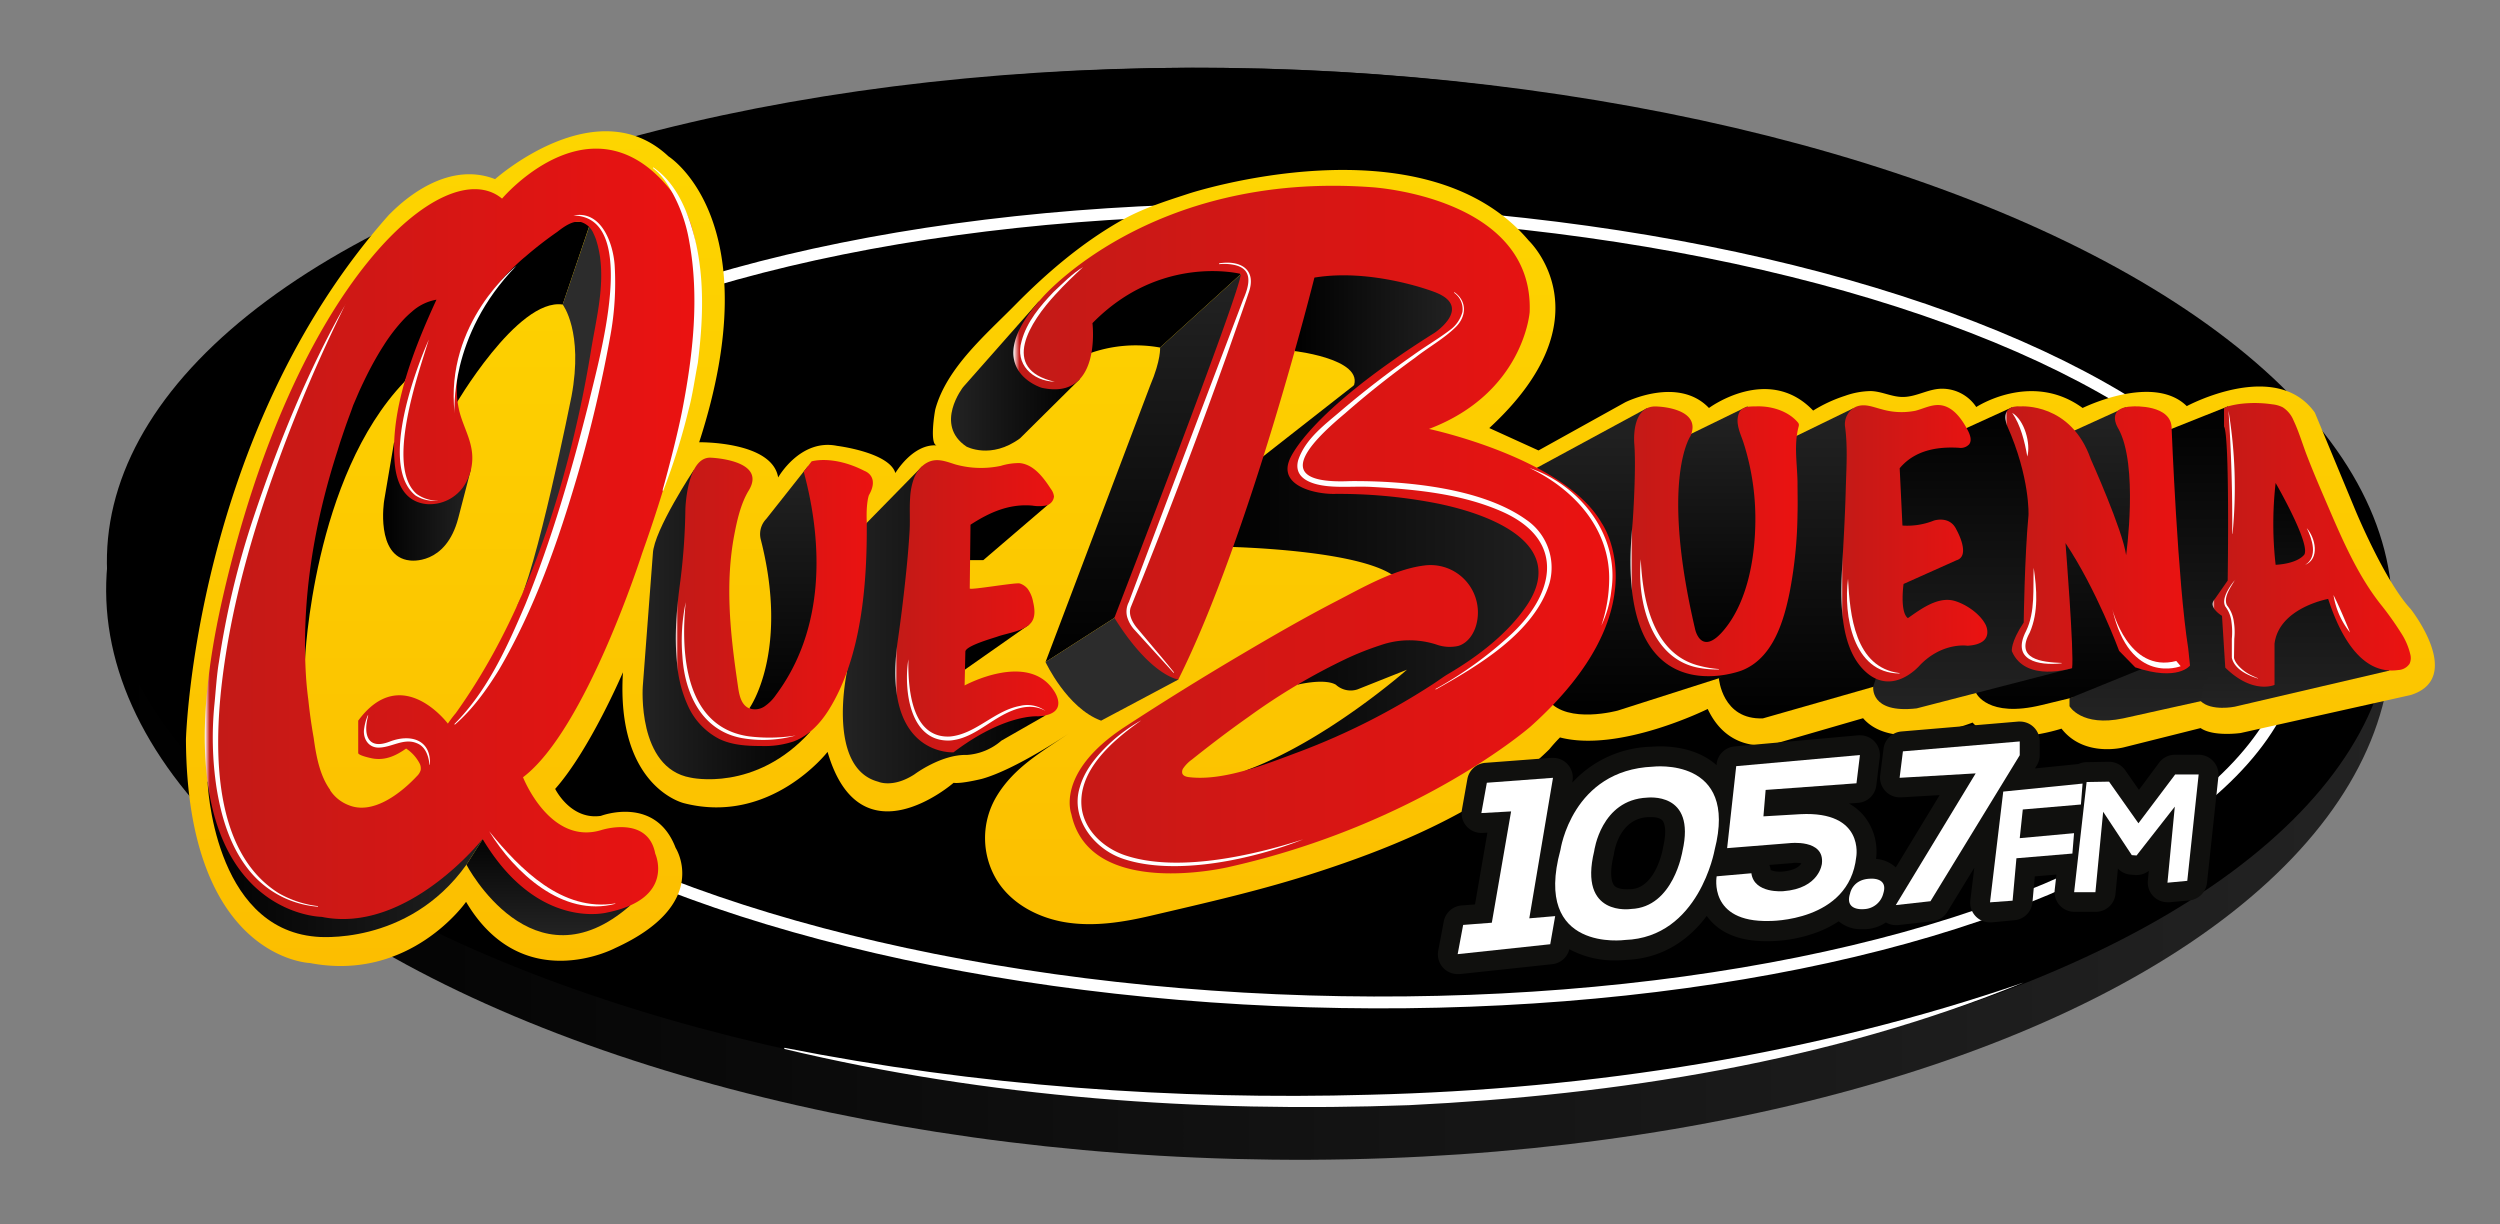
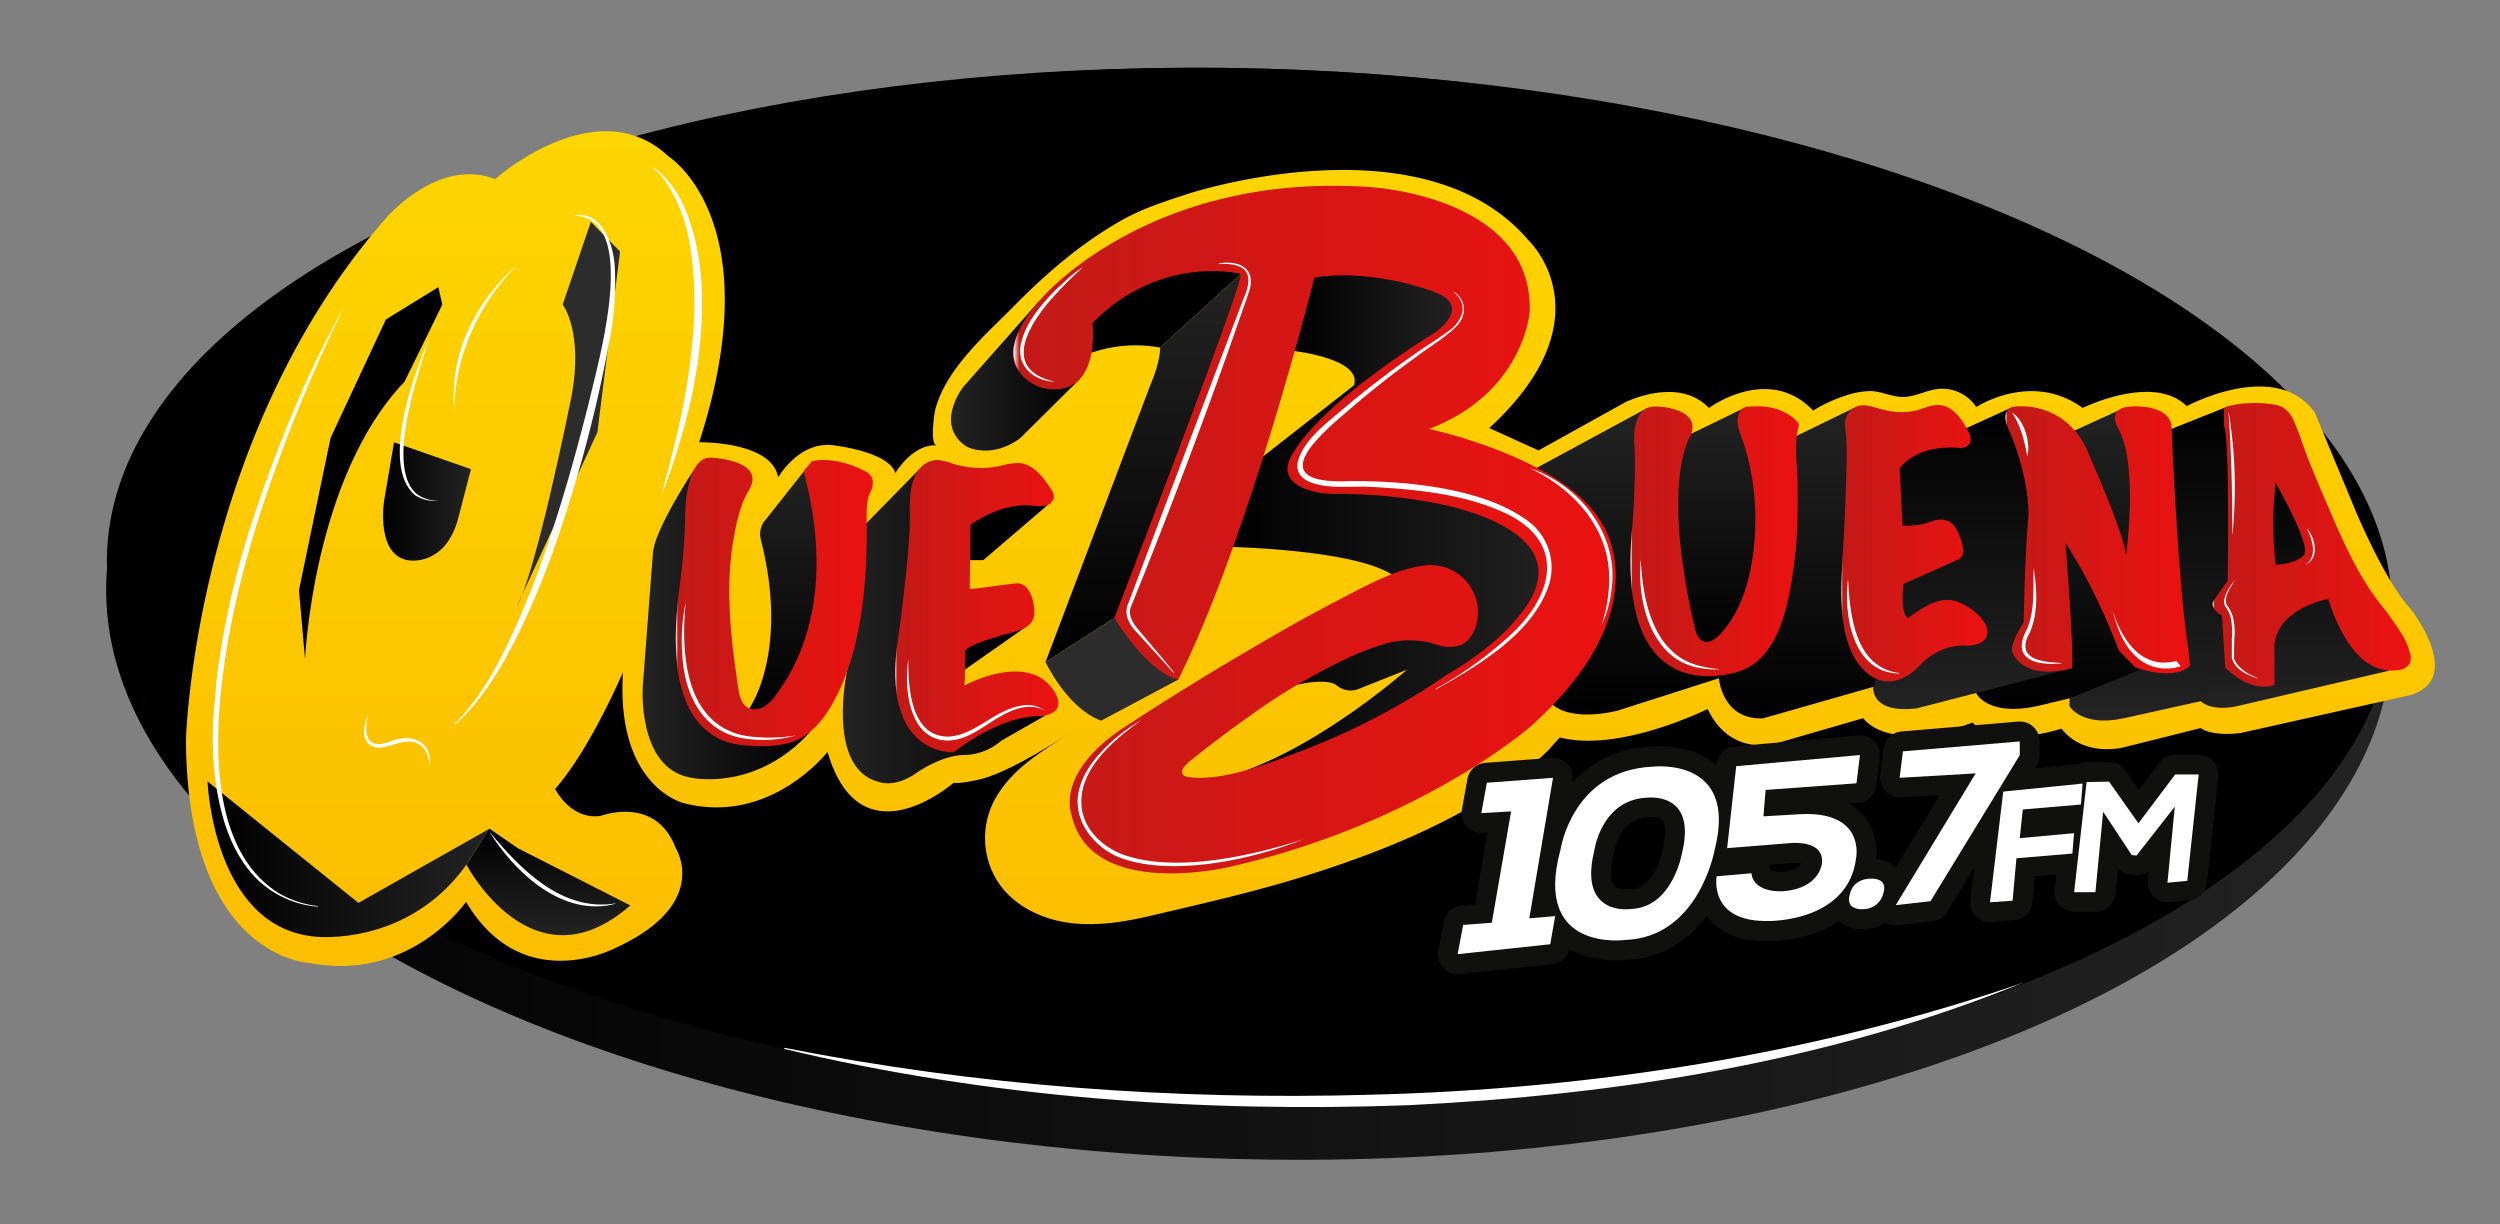
<svg xmlns="http://www.w3.org/2000/svg" xmlns:xlink="http://www.w3.org/1999/xlink" id="Capa_1" data-name="Capa 1" viewBox="0 0 633 310">
  <rect x="0" y="0" width="633" height="310" fill="#808080" stroke="none" />
  <defs>
    <style>.cls-1{fill:url(#Degradado_sin_nombre_19);}.cls-2{fill:none;stroke:#fff;stroke-miterlimit:10;stroke-width:3px;}.cls-3{fill:#fff;}.cls-4{fill:url(#Degradado_sin_nombre_25);}.cls-5{fill:url(#Degradado_sin_nombre_16);}.cls-6{fill:url(#Degradado_sin_nombre_16-2);}.cls-7{fill:url(#Degradado_sin_nombre_16-3);}.cls-8{fill:#2c2c2c;}.cls-9{fill:url(#Degradado_sin_nombre_19-2);}.cls-10{fill:url(#Degradado_sin_nombre_19-3);}.cls-11{fill:url(#Degradado_sin_nombre_19-4);}.cls-12{fill:url(#Degradado_sin_nombre_19-5);}.cls-13{fill:url(#Degradado_sin_nombre_19-6);}.cls-14{fill:url(#Degradado_sin_nombre_19-7);}.cls-15{fill:url(#Degradado_sin_nombre_19-8);}.cls-16{fill:url(#Degradado_sin_nombre_19-9);}.cls-17{fill:url(#Degradado_sin_nombre_19-10);}.cls-18{fill:url(#Degradado_sin_nombre_19-11);}.cls-19{fill:url(#Degradado_sin_nombre_19-12);}.cls-20{fill:url(#Degradado_sin_nombre_19-13);}.cls-21{fill:url(#Degradado_sin_nombre_19-14);}.cls-22{fill:url(#Degradado_sin_nombre_19-15);}.cls-23{fill:url(#Degradado_sin_nombre_5);}.cls-24{fill:url(#Degradado_sin_nombre_5-2);}.cls-25{fill:url(#Degradado_sin_nombre_5-3);}.cls-26{fill:url(#Degradado_sin_nombre_5-4);}.cls-27{fill:url(#Degradado_sin_nombre_5-5);}.cls-28{fill:url(#Degradado_sin_nombre_5-6);}.cls-29{fill:url(#Degradado_sin_nombre_5-7);}.cls-30{fill:url(#Degradado_sin_nombre_5-8);}.cls-31{fill:#10100e;}</style>
    <linearGradient id="Degradado_sin_nombre_19" x1="605.54" y1="155.42" x2="26.88" y2="155.42" gradientTransform="translate(462.95 -164.91) rotate(88.44)" gradientUnits="userSpaceOnUse">
      <stop offset="0" stop-color="#232323" />
      <stop offset="1" />
    </linearGradient>
    <linearGradient id="Degradado_sin_nombre_25" x1="331.86" y1="244.72" x2="331.86" y2="33.23" gradientUnits="userSpaceOnUse">
      <stop offset="0" stop-color="#fcbe00" />
      <stop offset="1" stop-color="#fdd500" />
    </linearGradient>
    <linearGradient id="Degradado_sin_nombre_16" x1="138.85" y1="209.84" x2="138.85" y2="236.8" gradientUnits="userSpaceOnUse">
      <stop offset="0" />
      <stop offset="1" stop-color="#232323" />
    </linearGradient>
    <linearGradient id="Degradado_sin_nombre_16-2" x1="52.55" y1="217.57" x2="123.91" y2="217.57" xlink:href="#Degradado_sin_nombre_16" />
    <linearGradient id="Degradado_sin_nombre_16-3" x1="97.01" y1="126.97" x2="119.25" y2="126.97" xlink:href="#Degradado_sin_nombre_16" />
    <linearGradient id="Degradado_sin_nombre_19-2" x1="162.7" y1="158.13" x2="205.21" y2="158.13" gradientTransform="matrix(1, 0, 0, 1, 0, 0)" xlink:href="#Degradado_sin_nombre_19" />
    <linearGradient id="Degradado_sin_nombre_19-3" x1="198.8" y1="118.08" x2="198.8" y2="181.15" gradientTransform="matrix(1, 0, 0, 1, 0, 0)" xlink:href="#Degradado_sin_nombre_19" />
    <linearGradient id="Degradado_sin_nombre_19-4" x1="213.41" y1="158.14" x2="264.73" y2="158.14" gradientTransform="matrix(1, 0, 0, 1, 0, 0)" xlink:href="#Degradado_sin_nombre_19" />
    <linearGradient id="Degradado_sin_nombre_19-5" x1="240.79" y1="95.22" x2="273.35" y2="95.22" gradientTransform="matrix(1, 0, 0, 1, 0, 0)" xlink:href="#Degradado_sin_nombre_19" />
    <linearGradient id="Degradado_sin_nombre_19-6" x1="289.97" y1="69.36" x2="289.97" y2="167.63" gradientTransform="matrix(1, 0, 0, 1, 0, 0)" xlink:href="#Degradado_sin_nombre_19" />
    <linearGradient id="Degradado_sin_nombre_19-7" x1="368.94" y1="83.64" x2="327.85" y2="83.64" gradientTransform="matrix(1, 0, 0, 1, 0, 0)" xlink:href="#Degradado_sin_nombre_19" />
    <linearGradient id="Degradado_sin_nombre_19-8" x1="396.8" y1="146.31" x2="310.33" y2="146.31" gradientTransform="matrix(1, 0, 0, 1, 0, 0)" xlink:href="#Degradado_sin_nombre_19" />
    <linearGradient id="Degradado_sin_nombre_19-9" x1="414.04" y1="103.35" x2="414.04" y2="180.92" gradientTransform="matrix(1, 0, 0, 1, 0, 0)" xlink:href="#Degradado_sin_nombre_19" />
    <linearGradient id="Degradado_sin_nombre_19-10" x1="434.8" y1="102.88" x2="434.8" y2="164.02" gradientTransform="matrix(1, 0, 0, 1, 0, 0)" xlink:href="#Degradado_sin_nombre_19" />
    <linearGradient id="Degradado_sin_nombre_19-11" x1="458.1" y1="103.35" x2="458.1" y2="181.88" gradientTransform="matrix(1, 0, 0, 1, 0, 0)" xlink:href="#Degradado_sin_nombre_19" />
    <linearGradient id="Degradado_sin_nombre_19-12" x1="526.26" y1="103.11" x2="526.26" y2="179.49" gradientTransform="matrix(1, 0, 0, 1, 0, 0)" xlink:href="#Degradado_sin_nombre_19" />
    <linearGradient id="Degradado_sin_nombre_19-13" x1="549.99" y1="182.43" x2="549.99" y2="102.9" gradientTransform="matrix(1, 0, 0, 1, 0, 0)" xlink:href="#Degradado_sin_nombre_19" />
    <linearGradient id="Degradado_sin_nombre_19-14" x1="581.12" y1="179.22" x2="581.12" y2="119.08" gradientTransform="matrix(1, 0, 0, 1, 0, 0)" xlink:href="#Degradado_sin_nombre_19" />
    <linearGradient id="Degradado_sin_nombre_19-15" x1="499.5" y1="179.54" x2="499.5" y2="103.11" gradientTransform="matrix(1, 0, 0, 1, 0, 0)" xlink:href="#Degradado_sin_nombre_19" />
    <linearGradient id="Degradado_sin_nombre_5" x1="171.16" y1="152.37" x2="221.06" y2="152.37" gradientUnits="userSpaceOnUse">
      <stop offset="0" stop-color="#fff" />
      <stop offset="0.01" stop-color="#c31a17" />
      <stop offset="1" stop-color="#eb1211" />
    </linearGradient>
    <linearGradient id="Degradado_sin_nombre_5-2" x1="226.71" y1="153.49" x2="267.97" y2="153.49" xlink:href="#Degradado_sin_nombre_5" />
    <linearGradient id="Degradado_sin_nombre_5-3" x1="256.58" y1="134.09" x2="409.1" y2="134.09" xlink:href="#Degradado_sin_nombre_5" />
    <linearGradient id="Degradado_sin_nombre_5-4" x1="412.93" y1="137.11" x2="455.52" y2="137.11" xlink:href="#Degradado_sin_nombre_5" />
    <linearGradient id="Degradado_sin_nombre_5-5" x1="466.22" y1="137.5" x2="503.18" y2="137.5" xlink:href="#Degradado_sin_nombre_5" />
    <linearGradient id="Degradado_sin_nombre_5-6" x1="507.76" y1="136.68" x2="554.56" y2="136.68" xlink:href="#Degradado_sin_nombre_5" />
    <linearGradient id="Degradado_sin_nombre_5-7" x1="560.25" y1="137.92" x2="610.43" y2="137.92" xlink:href="#Degradado_sin_nombre_5" />
    <linearGradient id="Degradado_sin_nombre_5-8" x1="51.86" y1="135.16" x2="177.03" y2="135.16" xlink:href="#Degradado_sin_nombre_5" />
  </defs>
  <ellipse class="cls-1" cx="316.21" cy="155.42" rx="138.08" ry="289.41" transform="translate(152.23 467.27) rotate(-88.44)" />
  <ellipse cx="316.4" cy="148.4" rx="131.06" ry="289.41" transform="translate(159.43 460.64) rotate(-88.44)" />
-   <ellipse class="cls-2" cx="333.35" cy="153.12" rx="100.14" ry="247.59" transform="matrix(0.03, -1, 1, 0.03, 171.2, 482.16)" />
  <path class="cls-3" d="M512.38,248.77c-49.28,20.08-102.67,28.46-155.6,31.06-53,1.95-106.54-1.9-158.21-14.24l.06-.29c48.68,9.63,98.52,13.29,148.1,11.89,56.06-1.35,113.11-10.26,165.65-28.42Z" />
  <path class="cls-4" d="M125.36,45.36s25.67-22.89,43.9-5.77c0,0,26,16.22,7.77,72.39,0,0,18.47-.3,20,8.91,0,0,5.58-9.91,14.93-8,0,0,13.18,1.63,14.75,6.88,0,0,4.37-7.44,10.51-7-1.91-.13-.57-8.51-.37-9.23,2.9-10.5,12.9-18.92,20.29-26.44,7.89-8,16.62-15.46,26.41-21.07,5.63-3.24,11.31-5,17.4-7,0,0,59.51-19.54,86.14,11.9,0,0,20.5,19.35-10,47.45l12.46,5.67,21.95-12.19s13.4-6.75,21.21,1.44c0,0,15.07-11.2,26.38.66a36.51,36.51,0,0,1,8.07-3.74,20.15,20.15,0,0,1,6.51-1.2c2.79.06,5.35,1.51,8.14,1.49,3.55,0,6.64-2.22,10.25-2.08a10.37,10.37,0,0,1,8.33,4.63s14-9.21,26.93.24c0,0,17.86-8.85,26.37-.47,0,0,22.58-12.2,32.43,1.65l10.27,24.73s7.45,18,14,25c0,0,13.77,17.44,0,21.77l-43.06,9.62s-6.88,1-10.14-1.25l-19.46,4.88s-10,2.65-15.76-4.74c0,0-16.41,5.44-22.51-1.54,0,0-19.91,8-27.73-1.1l-22.6,6.55s-11.16,3-16.74-8.89c0,0-22.33,11.12-37.4,7.21a40.21,40.21,0,0,0-2.7,3,72.94,72.94,0,0,1-9.64,8c-14.7,10.42-31.77,17.46-48.8,23-14,4.6-28.22,7.81-42.53,11.16-6.87,1.61-14,2.75-21,1.73s-13.88-4.48-17.71-10.41a20.55,20.55,0,0,1-.26-21.59c4.42-7.34,11.41-11.22,18.26-15.89,0,0-13.4,9.11-22,11.49,0,0-5.2,1.3-7.16,1,0,0-23.63,20.64-31.91-7.83,0,0-14.41,18.6-36.32,13,0,0-17.3-3.95-15.49-33.16,0,0-8.37,19.62-17.16,29.53,0,0,3.89,7.95,11.57,6.83,0,0,13.84-5.3,18.93,8.1,0,0,9.18,14.23-15.34,25.39,0,0-23.44,12.42-37.72-11.72,0,0-14.14,20.37-39.53,15.49,0,0-31.12-1-31.4-56.61,0,0,2.09-77.46,51.49-132.94C98.66,54.41,111.31,39.87,125.36,45.36Z" />
  <path class="cls-5" d="M118.1,218.94s16.75,32,41.49,10.31L131.17,214.8l-7.26-5Z" />
  <path class="cls-6" d="M52.55,197.87s1.36,37.07,27.41,39.3c0,0,23.24,2.61,38.14-18.23l5.81-9.1L90.75,228.61Z" />
  <path d="M77.23,166.94s2-46.1,25.19-70.28L112,77.11l-1-4.41-13.3,8.19-14,30-8,38.52Z" />
  <path class="cls-7" d="M99.77,112,97.26,126.8S95,141,103.77,141.91c0,0,9.12,1.4,12.28-10.79l3.2-12.33Z" />
-   <path d="M115.08,102.89S131,75.39,142.47,77.11l7.12-21h-9.35L122.1,73.45,113.73,86l-2.79,14.65Z" />
  <path class="cls-8" d="M142.47,77.11s5.3,6.8,2.23,23.27c0,0-9.06,45.35-13.95,53.37l20.51-44.3L157,63.68l-7.39-7.52Z" />
  <path class="cls-9" d="M175.71,118.94s-10.16,15.35-10.4,21.21l-2.56,33.67s-1.49,20.65,12.09,23.07c0,0,16.46,3.82,30.37-11.67L194.66,188,175,177.22,173.73,146Z" />
  <path class="cls-10" d="M189.74,179.34s10.22-14.17,2.87-42.82a5.51,5.51,0,0,1,1.4-5.12l10.53-13.32,3.33,21.23-1.77,19.35-6.23,15.81-7.26,6.68Z" />
  <path class="cls-11" d="M233.56,118l-14.62,14.92-3.35,29.21-1.19,8.24s-5.14,24.13,8,27.57c0,0,3.63,1.68,9.12-1.86,0,0,6.79-5.11,13.3-4.93a14.83,14.83,0,0,0,8.74-3.62l11.19-6.4-7.1-.4-17.3,8.17-10.68-7L228,165.73,232,138Z" />
  <polygon points="244.71 141.82 248.98 141.82 265.49 127.68 255.1 126.66 245.91 130.56 244.71 132.61 244.71 141.82" />
  <polygon points="243.87 169.86 260.64 158.1 251.59 157.73 243.87 162.56 243.87 169.86" />
  <path class="cls-12" d="M263,76.34,243.87,98s-7.44,9.49.83,15.07c0,0,6.2,3.35,13.59-2.1l15.06-14.93Z" />
  <path d="M275.45,89.63A34.67,34.67,0,0,1,293.73,88l20.46-18.6L313,67.63l-21.07,1.63L276.43,79.45l-1,6Z" />
  <path class="cls-13" d="M293.73,88s.28,3.07-2.51,9.63l-26.49,70,17.46-11.2,1.49-1.43,30.51-81,1-3.43-1-1.16Z" />
  <path class="cls-8" d="M264.73,167.63s5.42,11.67,14.07,14.84l19.58-10.42-13.19-12.93L283.68,155l-1.49,1.43Z" />
  <path class="cls-14" d="M327.85,88.9s20.61,2.38,13.78,10.75l4.28-2.34,20.9-13.54,2.13-7.43-3.63-4.57-17.86-4.14L331,69.36l-3.13,16.51Z" />
  <path class="cls-15" d="M342.84,97.54,316.72,118l-6.39,20.45s36.42.61,43.82,8.42l-25.65,26.5s6.81-1.7,9.74,0a5.54,5.54,0,0,0,5.44,1.2l12.56-5s-20.56,18.18-41,25.58h17.62l56.7-31.29,7.26-19.64-9.71-19.91-40.53-5.74L338,113.08l15.55-15.54Z" />
  <path class="cls-16" d="M389.14,118.44,417,103.35l-1.76,30.74,4.45,22.66,19.88,13.59-29.93,9.57S397,183.4,392.1,177.4l12.7-38-16.33-15.77Z" />
  <polygon class="cls-17" points="442.47 102.88 426.15 110.84 423.22 121.45 425.25 152.29 428.1 161.08 430.37 164.02 435.22 164.02 444.29 148.1 446.38 133.45 444.84 115.6 442.47 102.88" />
  <path class="cls-18" d="M469.29,103.35l-15.38,7.49-.69,26.66-4.61,24.26-13.39,10s.83,10.55,11.16,10.13L481,172l-11.3-25.38-.56-39.49Z" />
  <path class="cls-19" d="M538.23,103.11l-15.39,7L521,143.77l-20.65,31.69s2.87,6.41,16.58,3.06L552.15,170,536.94,152.7l4.74-15.59L543.49,117Z" />
  <path class="cls-20" d="M564.11,102.9,548.8,109l3.35,56.37L524,176.81v2s3,5.32,13.61,3.08L576,173.36,569.59,153l-2.22-45.07Z" />
  <path class="cls-21" d="M605,169.79l-39.18,9.15s-5.9,1.21-8.61-1.42l.64-3.72,14.65-25,3.07-29.72h3.07Z" />
  <path class="cls-22" d="M509.48,103.11l-13.29,6.06-6.83,2.51-10.05,4.75.84,39.51-5.84,17.86s-1,6.95,11,5.56l39.39-10.19-5.9-11.44L517,126.89l-.81-12Z" />
  <path class="cls-23" d="M173.54,128.89s.37-13.39,6.51-13c0,0,14.33.56,9.49,8.37-2,3.31-2.94,7.58-3.65,11.33-2.22,11.88-1.08,23.87.61,35.73l.39,2.71c.29,2,.77,4.26,2.54,5.2a4.29,4.29,0,0,0,4.07-.32,11,11,0,0,0,3-3c12.14-16.31,12.11-37.56,7-56.49l2-2.6s5.4-1.68,13.4,2.42c0,0,3.9,1.3,1.11,6.14,0,0-.74,1.86-.55,6.69.14,15.49-1.25,34.42-9.69,47.79-2.12,3.35-5,6.41-8.76,7.85a23.16,23.16,0,0,1-8.2,1.18c-3.61,0-7.33-.2-10.6-1.74a17.51,17.51,0,0,1-7.82-8,32,32,0,0,1-2.94-11c-.76-7.14-.11-14.32.86-21.4A161.65,161.65,0,0,0,173.54,128.89Z" />
  <path class="cls-24" d="M230.45,125.91a17,17,0,0,1,.93-4.71c.84-2.24,2.69-4.27,5.06-4.63,1.82-.27,3.61.44,5.38,1a24.1,24.1,0,0,0,11.6.38,15.74,15.74,0,0,1,4.74-.7c3.54.32,6,3.59,7.92,6.55a3.78,3.78,0,0,1,.79,1.91,2.6,2.6,0,0,1-2.12,2.31,10,10,0,0,1-3.36,0c-5.87-.52-10.86,1.72-15.66,4.84L245.54,149c0,.5,11.72-1.59,12.69-1.26a4.3,4.3,0,0,1,1.95,1.32,8,8,0,0,1,1.4,3.32c.4,1.74.64,3.73-.41,5.17-1.63,2.23-6.13,2.74-8.63,3.64-1.08.39-8.08,2.33-8.11,3.81l-.19,8.56s16-8.74,22.58,1.3c0,0,4.4,6-4,6.52,0,0-8.37-.75-21.39,9.11,0,0-18.23,1.12-14.14-28.09q1.09-7.56,1.9-15.16c.46-4.17.85-8.34,1.1-12.53C230.48,131.91,230.24,128.84,230.45,125.91Z" />
  <path class="cls-25" d="M276.61,81.82s2.42,19.72-12.84,16.37c0,0-16.18-4.83,0-22.69,0,0,27.35-32.19,83.54-28.1,0,0,41.12,2.42,40,31.63,0,0-1.49,20.47-25.49,29.58,0,0,34.23,7.26,43.72,23.82,0,0,15.44,21.58-18,51.53,0,0-28.28,24.74-76.28,35.54,0,0-35.35,8.55-40-13.4,0,0-4.1-10.42,13.39-21.95q14.53-9.5,29.49-18.33c8-4.73,16-9.35,24.23-13.61,6.66-3.44,14.53-8,22.06-9a12,12,0,0,1,13.49,14.48c-.55,2.54-2.13,5.05-4.61,5.84a9.89,9.89,0,0,1-5.61-.33,22.26,22.26,0,0,0-14.2.18,74.82,74.82,0,0,0-8.26,3.24,156.51,156.51,0,0,0-25.08,14.87c-4.91,3.45-9.68,7.09-14.37,10.83a9.06,9.06,0,0,0-2.14,2.14,1.62,1.62,0,0,0-.29,1.38c.23.63,1,.85,1.67.93,8.81,1.09,19.91-3.43,28.09-6.48A174.25,174.25,0,0,0,363,173.1c1.27-.82,2.5-1.77,3.81-2.53,7.38-4.35,15-10.15,19.8-17.31,10.79-16.16-10.68-23.44-23.22-25.89a129.7,129.7,0,0,0-25.79-2.31c-4.65,0-13.77-2-11.13-8.55,0,0,3.88-11.62,36.81-32.27,0,0,10.05-6.7-.37-10.42,0,0-15.55-5.95-30.1-3.53,0,0-16.41,65.67-34.46,101.76,0,0-6.88-.74-16.19-15.62,0,0,32.19-83.17,32-87.07C314.19,69.36,293.91,64.15,276.61,81.82Z" />
  <path class="cls-26" d="M413.82,112.61s-1.12-10.32,5.95-9.67c0,0,11.26.37,8.28,7.44,0,0-7.76,10.93,1.17,49,0,0,1.53,7.12,7.39,0,5.64-6.84,7.57-17.25,7.81-25.79a63.32,63.32,0,0,0-3-21.62c-.68-2-1.85-4.37-1.35-6.61.57-2.61,2.69-2.43,4.87-2.47,3.67-.08,7.8,1.19,10.22,4a1.25,1.25,0,0,1,.3.49,1.44,1.44,0,0,1-.07.71c-1.21,4.64-.33,9.33-.26,14,0,2.68.08,5.35,0,8a110.79,110.79,0,0,1-2,19.91c-1.53,7.52-4.3,16.72-12.13,19.77,0,0-32,12.44-27.77-35.78C413.31,134.09,414.33,119.54,413.82,112.61Z" />
  <path class="cls-27" d="M467.17,108.05a4.87,4.87,0,0,1,2.63-5c2.27-1,4.35,0,6.59.56A17.93,17.93,0,0,0,485,104c2-.52,4-1.59,6.11-1.43,3.3.26,5.55,3.39,7.1,6.32.59,1.13,1.14,2.56.4,3.59a2.92,2.92,0,0,1-2.61.9c-5.55-.34-11.22.65-15,5.18l.7,14.51a18.16,18.16,0,0,0,7.95-1.26s4.05-1.36,5.73,2.32c0,0,3.76,6.61,0,7.73l-13.4,6s-1,7.12,1.1,8.65c3.35-2.34,7.73-5.65,12-4.31,2.87.9,6.28,3.24,7.69,6,0,0,2.51,4.88-4.6,5.3,0,0-6.28-1-12,4.88,0,0-7.26,8.65-14.52,1-6.06-6.41-5.63-18.5-5.18-26.55.34-6.1.69-12.21.86-18.33C467.46,119.08,467.9,113.37,467.17,108.05Z" />
  <path class="cls-28" d="M508.19,107.77s-2.23-5.27,3.49-4.87c0,0,12.7-1,17.72,13.39,0,0,8.09,18,8.93,24.28,0,0,3.21-22.89-2-32.1,0,0-3.49-5.41,3.77-5.57,0,0,9.9-.57,9.76,5.71,0,0,1.54,38.93,4.19,55.54l.46,4.37s-3,4.09-13.86.46l-4.09-4.18s-5.67-15.44-13.58-27.3c0,0,2.23,28.13,1.67,31.67,0,0-11.81,3.81-15.25-4.28,0,0-.37-2.23,3-7.26,0,0,.24-17.06,1.21-27.11C513.63,130.52,514.05,120.89,508.19,107.77Z" />
  <path class="cls-29" d="M610.32,165.81a17,17,0,0,0-2.4-5.59,77.12,77.12,0,0,0-5.18-7.26c-6.13-7.78-10.1-17.36-14-26.42-1.51-3.51-3-7-4.4-10.6-1.25-3.13-2.17-6.46-3.62-9.5a7.12,7.12,0,0,0-2.76-3.33,7.81,7.81,0,0,0-2.66-.74,30.4,30.4,0,0,0-8.36-.07c-.39.06-3.82.59-3.82,1.2V108c1.49,2.23.93,39,.93,39l-3.44,4.93c-1.49,1.95,2,4,2,4,.18,2.88.83,13.11.83,13.11,7,6.89,12.47,4.38,12.47,4.38V163c1.12-9.12,13.58-11.35,13.58-11.35,2.5,7.65,7.75,19.48,17.78,18a3.63,3.63,0,0,0,2.84-1.6A3.55,3.55,0,0,0,610.32,165.81ZM583.19,140.7s-1.6,2-7,2.31a91.49,91.49,0,0,1,0-20.72S585.84,139,583.19,140.7Z" />
-   <path class="cls-30" d="M152.2,210.19c-13,3.91-19.77-13.39-19.77-13.39,15.9-12,30.14-56.65,30.14-56.65,24-67.26,10.88-86.79,10.88-86.79-20.65-33.49-46.33-3.07-46.33-3.07-14.51-12-52.55,21.11-70.79,101.3s25.12,80.56,25.12,80.56c21.58,4.46,40.74-19.72,40.74-19.72,14,23.44,31.63,18.6,31.63,18.6,17.3-3.53,12.09-14.88,12.09-14.88C164.05,206.29,152.2,210.19,152.2,210.19Zm-36.8-29.62a29.85,29.85,0,0,0-2,2.65s-11.72-15.63-22.7-.75v8.19c0,.64,3.4,1.35,3.81,1.41,3.19.49,5.78-.76,8.32-2.54a10.17,10.17,0,0,1,3.47,3.88,2.78,2.78,0,0,1,.22,1.58,3.49,3.49,0,0,1-.95,1.52l-.63.66c-4,4.08-10.66,9.05-16.51,6.75a9.8,9.8,0,0,1-4.83-3.81L83.6,200c-2.64-3.61-3.55-8.61-4.18-13.2-.56-3.14-1-6.28-1.33-9.42-.25-1.93-.46-3.86-.59-5.81-1.26-19.64,2-39,8-57.56.2-.66.41-1.31.62-2,.12-.34.22-.68.34-1,.42-1.27.86-2.55,1.3-3.81l.09-.23c.47-1.34,1-2.67,1.45-4l.11-.29c0-.09.09-.21.14-.35l.43-1,.63-1.47c.24-.56.51-1.17.82-1.82.15-.33.3-.67.47-1,.33-.7.69-1.44,1.07-2.2s.8-1.56,1.23-2.37c.88-1.61,1.84-3.29,2.9-4.93a44.41,44.41,0,0,1,5.23-6.79,25.09,25.09,0,0,1,1.94-1.81,12.52,12.52,0,0,1,6.24-3.06c-5.67,12.33-11.85,27.76-10.56,41.54.47,5,2.52,9.73,8.22,10.23a10.47,10.47,0,0,0,9-4.18,12.84,12.84,0,0,0,2.21-9.83c-.59-3.44-2.43-6.55-3.18-10-1.83-8.24,1.24-18,5.34-25.11.34-.58.68-1.15,1-1.71l.54-.81.53-.78c.27-.39.54-.77.83-1.15l.23-.31a55.88,55.88,0,0,1,7.87-8.4L133,65a95.92,95.92,0,0,1,8.1-6.29c1.76-1.37,3.85-2.84,5.77-2.55a5,5,0,0,1,3.42,3l.06.12.21.46c.15.36.3.72.41,1.08s.12.42.18.62l.21.75c.07.29.14.57.2.86s.12.52.16.79c.09.45.16.91.23,1.36,0,0,0,.07,0,.1,1.05,7.8-1.09,15.94-2.33,23.57q-2.26,13.89-5.83,27.51C137.83,139.06,129.08,161.46,115.4,180.57Z" />
  <path class="cls-3" d="M145.24,54.56c7-1.36,10,7,10.39,12.58a74.37,74.37,0,0,1-1.11,18,348.46,348.46,0,0,1-8.16,34.75c-5,17.11-10.94,34.19-20,49.66-3.13,5.07-6.64,10-11.18,13.93l-.14-.14c8.41-8.42,13.39-19.54,18-30.36,6.69-16.47,11.65-33.59,16-50.81,2.31-10.23,13.34-47.25-3.81-47.6Z" />
  <path class="cls-3" d="M130.75,67.31s-18.23,14.32-15.63,37.39C115.12,104.7,113.45,85,130.75,67.31Z" />
  <path class="cls-3" d="M108.57,86c-2.71,8.82-11,32.19-3.07,39.06a8.77,8.77,0,0,0,5.44,1.68,8.69,8.69,0,0,1-5.73-1.28c-8.95-7.19-.56-30.61,3.36-39.46Z" />
  <path class="cls-3" d="M173.64,152.38c-1.35,13.07-.2,31.74,15.94,34.06a42,42,0,0,0,11.9-.21,31,31,0,0,1-13.7.64c-10.13-1.9-14.43-11.32-15-20.75a47.2,47.2,0,0,1,.87-13.74Z" />
  <path class="cls-3" d="M230,166.94c-.12,7.28.73,20,10.51,19.55,6.55-.58,11.25-6.57,17.75-7.75a7.75,7.75,0,0,1,6.46,1.27c-4-2.31-8.57-.37-12.31,1.9s-7.32,5.23-11.83,5.58c-10.35.49-11.79-13.07-10.58-20.55Z" />
  <path class="cls-3" d="M267.07,96.66c-5.64-.18-10.15-4.43-8.4-10.3,1.31-4.9,4.67-8.83,8.08-12.42,2.34-2.19,4.85-4.76,7.48-6.31-2.38,2.19-4.72,4.44-6.9,6.83-6.5,7-14.33,19-.26,22.2Z" />
  <path class="cls-3" d="M308.65,66.68c5.48-.88,9.7,1.57,7.46,7.58l-.6,1.77-4.93,14.06c-6.47,18.1-13.94,37.89-21.07,55.74-.19.48-3.08,7.62-3.23,8-.57,1.76.35,3.57,1.46,5l4.78,5.69q2.42,2.83,4.75,5.75l-.11.1-10-11a8.19,8.19,0,0,1-1.79-3.27,5.25,5.25,0,0,1,.46-3.67c6.44-17.16,17.15-45.53,23.68-62.7l5.28-13.92c1.56-3.58,2.65-7.76-2.42-8.76a12.63,12.63,0,0,0-3.68-.16l0-.15Z" />
  <path class="cls-3" d="M368.28,74c3.29,2.32,3,6.21.27,8.86-3.08,3-6.89,5.07-10.26,7.73-6.14,4.43-12.05,9.1-17.75,14.1-9.57,8-18.79,18,1.27,17.13,13.69-.11,33.2,1.61,44.58,9.74a14.67,14.67,0,0,1,5.94,16.09c-3.78,12.51-18.05,20.92-28.8,26.94l-.07-.13a97.63,97.63,0,0,0,18.44-13.18c11.42-10.21,15.08-24.07-1.16-31.55-10.35-4.67-22-5.8-33.23-6.43-3.79-.23-7.59.17-11.37-.21s-8.72-1.83-7.44-6.56c1.83-5.51,6.89-9.1,11.1-12.74q8.67-7.36,18-13.85c3.06-2.21,6.37-4.13,9.37-6.41a8.35,8.35,0,0,0,3.12-4.55,5.07,5.07,0,0,0-2.13-4.86l.08-.12Z" />
  <path class="cls-3" d="M288.87,182.47c-7.13,5-16.36,12.85-14.93,22.5.92,5.56,5.63,9.75,10.81,11.55,13.15,4.49,32.24.18,45.24-4-12.53,5-32.33,9.4-45.58,4.94-7.36-2.44-13.47-10.2-11-18.14,1.06-3.77,3.52-7,6.2-9.75a41.28,41.28,0,0,1,9.21-7.1Z" />
  <path class="cls-3" d="M387.09,118.44c12.92,4.28,23.06,17.1,20.9,31.09a27.21,27.21,0,0,1-2.54,8.88,37.61,37.61,0,0,0,2-12c0-13-9.36-22.86-20.38-28Z" />
  <path class="cls-3" d="M415.45,141.55c.44,10.48,3.16,24.28,15,27.06a25.93,25.93,0,0,0,4.78.79v.1a23.5,23.5,0,0,1-4.89-.37c-12.36-2.1-15.94-17.06-14.88-27.58Z" />
  <path class="cls-3" d="M467.92,146.57c.48,9.19,1.72,22.43,13.06,23.86v.1c-11.89-.07-14.24-14.87-13.06-24Z" />
  <path class="cls-3" d="M509.48,104.53c3.14,1.83,4.75,7.83,3.83,11.07-.65-3.82-1.7-8-3.83-11.07Z" />
  <path class="cls-3" d="M514.94,143.77c.78,5.45,1.25,11.18-1,16.39-3.78,6.77,2.94,7.49,8.07,7.7v.1c-5.93.63-12.84-.74-9-8.2,2.39-4.94,1.7-10.88,1.93-16Z" />
  <path class="cls-3" d="M534.84,154.24s4,16.3,16.19,13.12l1.12,1.32S539.31,173.77,534.84,154.24Z" />
  <path class="cls-3" d="M564.28,104.14a119.47,119.47,0,0,1,1,31h-.08c.07-10.29-.24-20.85-.94-31Z" />
  <path class="cls-3" d="M565.87,146.87c-1,1.75-3,4.36-2,6.4a8.23,8.23,0,0,1,1.73,4.11,16.29,16.29,0,0,1,.12,4.38l-.07,4.8c.3,1.58,2.37,3.42,4.07,4.26.64.33,1.3.63,2,.92l0,.07-1-.33c-2.34-.87-5-2.33-5.62-4.92v-4.8a19.05,19.05,0,0,0-.09-4.27,7.83,7.83,0,0,0-1.55-3.92c-.64-1.16-.15-2.53.37-3.64a15.58,15.58,0,0,1,2.1-3.11l0,.05Z" />
-   <path class="cls-3" d="M590.84,150.66c1.56,3.14,2.86,6.25,4.19,9.49a20.22,20.22,0,0,1-4.19-9.49Z" />
  <path class="cls-3" d="M584.07,133.72c2.18,2.48,3.38,7.72-.41,9.31l0,0c3.33-2.07,1.77-6.54.43-9.27Z" />
  <path class="cls-3" d="M165.42,42.39c6.08,4.14,8.93,11.65,10.64,18.53,2.41,10.22,1.91,20.73.63,31-.7,3.56-1.38,8.4-2.35,11.88a164.85,164.85,0,0,1-6.4,20.45l-.19-.06c1.66-6,3.92-14.66,5.07-20.69,2.67-13.84,4.27-28.33,1.71-42.29a39.32,39.32,0,0,0-5.68-14.77,16.08,16.08,0,0,0-3.54-3.9l.11-.17Z" />
  <path class="cls-3" d="M93.22,181.19c-1.29,4.73-.2,8.8,5.47,6.58,5.18-2,10.52-.56,10.16,5.86h-.1c-.21-2.15-1-4.61-3.22-5.45-3.34-1.42-6.5,1.19-9.84,1.11-2.58-.09-3.9-2.53-3.47-4.9a13.07,13.07,0,0,1,.9-3.25l.1,0Z" />
  <path class="cls-3" d="M123.91,210.54c7.8,9.55,18.42,20.39,31.89,18.21l0,.1c-13.34,3.53-25.56-8-31.91-18.31Z" />
  <path class="cls-3" d="M87.44,77.11A392.73,392.73,0,0,0,70.6,116.38C63.86,134.7,58.45,153.61,56.17,173c-2,17.28-2.16,42.72,14.35,53.12a26.14,26.14,0,0,0,10,3.31l0,.15a24.85,24.85,0,0,1-18.17-10.15c-4.29-5.78-6.37-12.86-7.51-19.88a84.94,84.94,0,0,1-.53-21.37c.31-3.1.59-7.62,1.14-10.65a213.49,213.49,0,0,1,8.71-36.41c6.18-18.48,13.79-37.29,23.29-54Z" />
  <path class="cls-31" d="M560.42,192.76a5,5,0,0,0-3.72-1.66h-6a5,5,0,0,0-4,2L541.58,200,538.09,195a5,5,0,0,0-4.08-2.12h-.09l-5.67.1a5,5,0,0,0-2,.47l-11,1.12.47-.78a5,5,0,0,0,.73-2.6v-3.49a5,5,0,0,0-5-5,3,3,0,0,0-.42,0l-29.58,2.51a5,5,0,0,0-4.54,4.36l-.84,6.7a5,5,0,0,0,5,5.62h.29l9.76-.57-11.11,18.31a8.19,8.19,0,0,0-5-2.15,14.31,14.31,0,0,0-3-10.83,13.57,13.57,0,0,0-3.85-3.2l2.32-.17a5,5,0,0,0,4.6-4.38l.87-7.11a5,5,0,0,0-5-5.61,3.39,3.39,0,0,0-.45,0l-31.33,2.82a5,5,0,0,0-4.52,4.43l0,.32c-4.6-4.09-10.72-4.77-14.25-4.77-1,0-1.82.06-2.2.09a28.15,28.15,0,0,0-20.07,9.06l0-.24a5.67,5.67,0,0,0,.1-1,5,5,0,0,0-5-5h-.45l-16.69,1.26a5,5,0,0,0-4.55,4.09L370.16,205a5,5,0,0,0,1.17,4.21,5,5,0,0,0,3.75,1.69h.27l1.26-.07L373.47,229l-3.38.26a5,5,0,0,0-4.53,4.06l-1.4,7.39a5,5,0,0,0,4.92,5.93l.53,0,23.44-2.51a5,5,0,0,0,4.31-3.79,24,24,0,0,0,11.71,2.84,26.79,26.79,0,0,0,2.78-.14c9.36-.4,15.93-5.28,20.3-11.13.19.26.38.53.6.78,3.09,3.73,7.95,5.62,14.45,5.62h.87a36.16,36.16,0,0,0,12.62-2.49,26.56,26.56,0,0,0,4.86-2.55,8.66,8.66,0,0,0,5.91,2c.34,0,.62,0,.82,0a10,10,0,0,0,5.23-1.71,4.94,4.94,0,0,0,2.5.68l.55,0,8.79-1a5,5,0,0,0,3.71-2.36l6.83-11.16-1,8.24a5,5,0,0,0,5,5.59h.36L510,233a5,5,0,0,0,4.62-4.53l.59-6.57,5.48-.46-.44,3.87a5,5,0,0,0,5,5.56h5.39a5,5,0,0,0,5-4.52l.62-6.42a4.93,4.93,0,0,0,3.23,1.53l1.21.1H541a5,5,0,0,0,3.08-1.06l-.24,2.46a5,5,0,0,0,5,5.49l.46,0,5-.46a5,5,0,0,0,4.51-4.45l2.89-26.93A5,5,0,0,0,560.42,192.76Zm-105.84,25.7a7.4,7.4,0,0,1,1.54.14c-.43.72-1.64,1.84-5,2.1h-.44a6,6,0,0,1-2.34-.39A5.07,5.07,0,0,0,448,219l5.52-.44.23,0h0S454.07,218.46,454.58,218.46Zm-33.45-4.08-.06.34c0,.08-1.76,10.18-8.23,10.43a3.21,3.21,0,0,0-.55,0,5.62,5.62,0,0,1-.62,0c-.67,0-2.31-.1-3-1-.35-.44-1.37-2.27-.1-7.54a5.12,5.12,0,0,0,.1-.54c.13-.87,1.47-8.83,8.67-9.18a1.71,1.71,0,0,0,.4,0h.41c.5,0,2.16.06,2.85.94C421.28,208.23,422.18,209.82,421.13,214.38Z" />
  <polygon class="cls-3" points="375.08 205.87 376.47 198.19 393.22 196.94 387.22 232.52 393.77 231.96 392.52 239.08 369.08 241.59 370.47 234.19 377.73 233.63 382.61 205.45 375.08 205.87" />
  <path class="cls-3" d="M418.52,194.12c-20.49.87-23.41,21.06-23.41,21.06C388,241.23,411.45,238,411.45,238c18.78-.65,22.69-22.79,22.69-22.79C440.24,191.52,418.52,194.12,418.52,194.12ZM426,215.5s-2.24,14.23-13,14.65c0,0-13.4,2.09-9.35-14.65,0,0,1.68-13,13.4-13.54C417.08,202,429.49,200.29,426,215.5Z" />
  <path class="cls-3" d="M468.45,226.19s.63-3.55,5.05-3.7c0,0,4.67-.46,3.36,3.7a5.22,5.22,0,0,1-4.89,4S466.93,230.78,468.45,226.19Z" />
  <path class="cls-3" d="M470.06,198.33l-23,1.68-.56,6.69,9.35-.55C472.19,205.31,470,217,470,217c-1.81,16.47-22,16.19-22,16.19-15.54.41-13.34-11.31-13.34-11.31l8.79-.77c.7,5.22,8.09,4.54,8.09,4.54,9.21-.7,9.77-7,9.77-7,.7-6.27-8.23-5.16-8.23-5.16l-15.77,1.26,2.3-20.76,31.33-2.82Z" />
  <polygon class="cls-3" points="481.82 190.24 480.98 196.94 500.24 195.82 480.01 229.17 488.8 228.19 511.4 191.22 511.4 187.73 481.82 190.24" />
  <polygon class="cls-3" points="507.22 200.43 503.87 228.47 509.59 228.05 510.56 217.31 524.73 216.12 525.15 210.96 511.4 212.22 512.17 204.96 526.89 203.7 527.31 198.4 507.22 200.43" />
  <polygon class="cls-3" points="528.33 198.01 525.17 225.91 530.56 225.91 532.52 205.54 539.77 216.52 540.98 216.61 550.66 204.24 548.8 223.5 553.82 223.03 556.7 196.1 550.75 196.1 541.45 208.45 534.01 197.91 528.33 198.01" />
</svg>